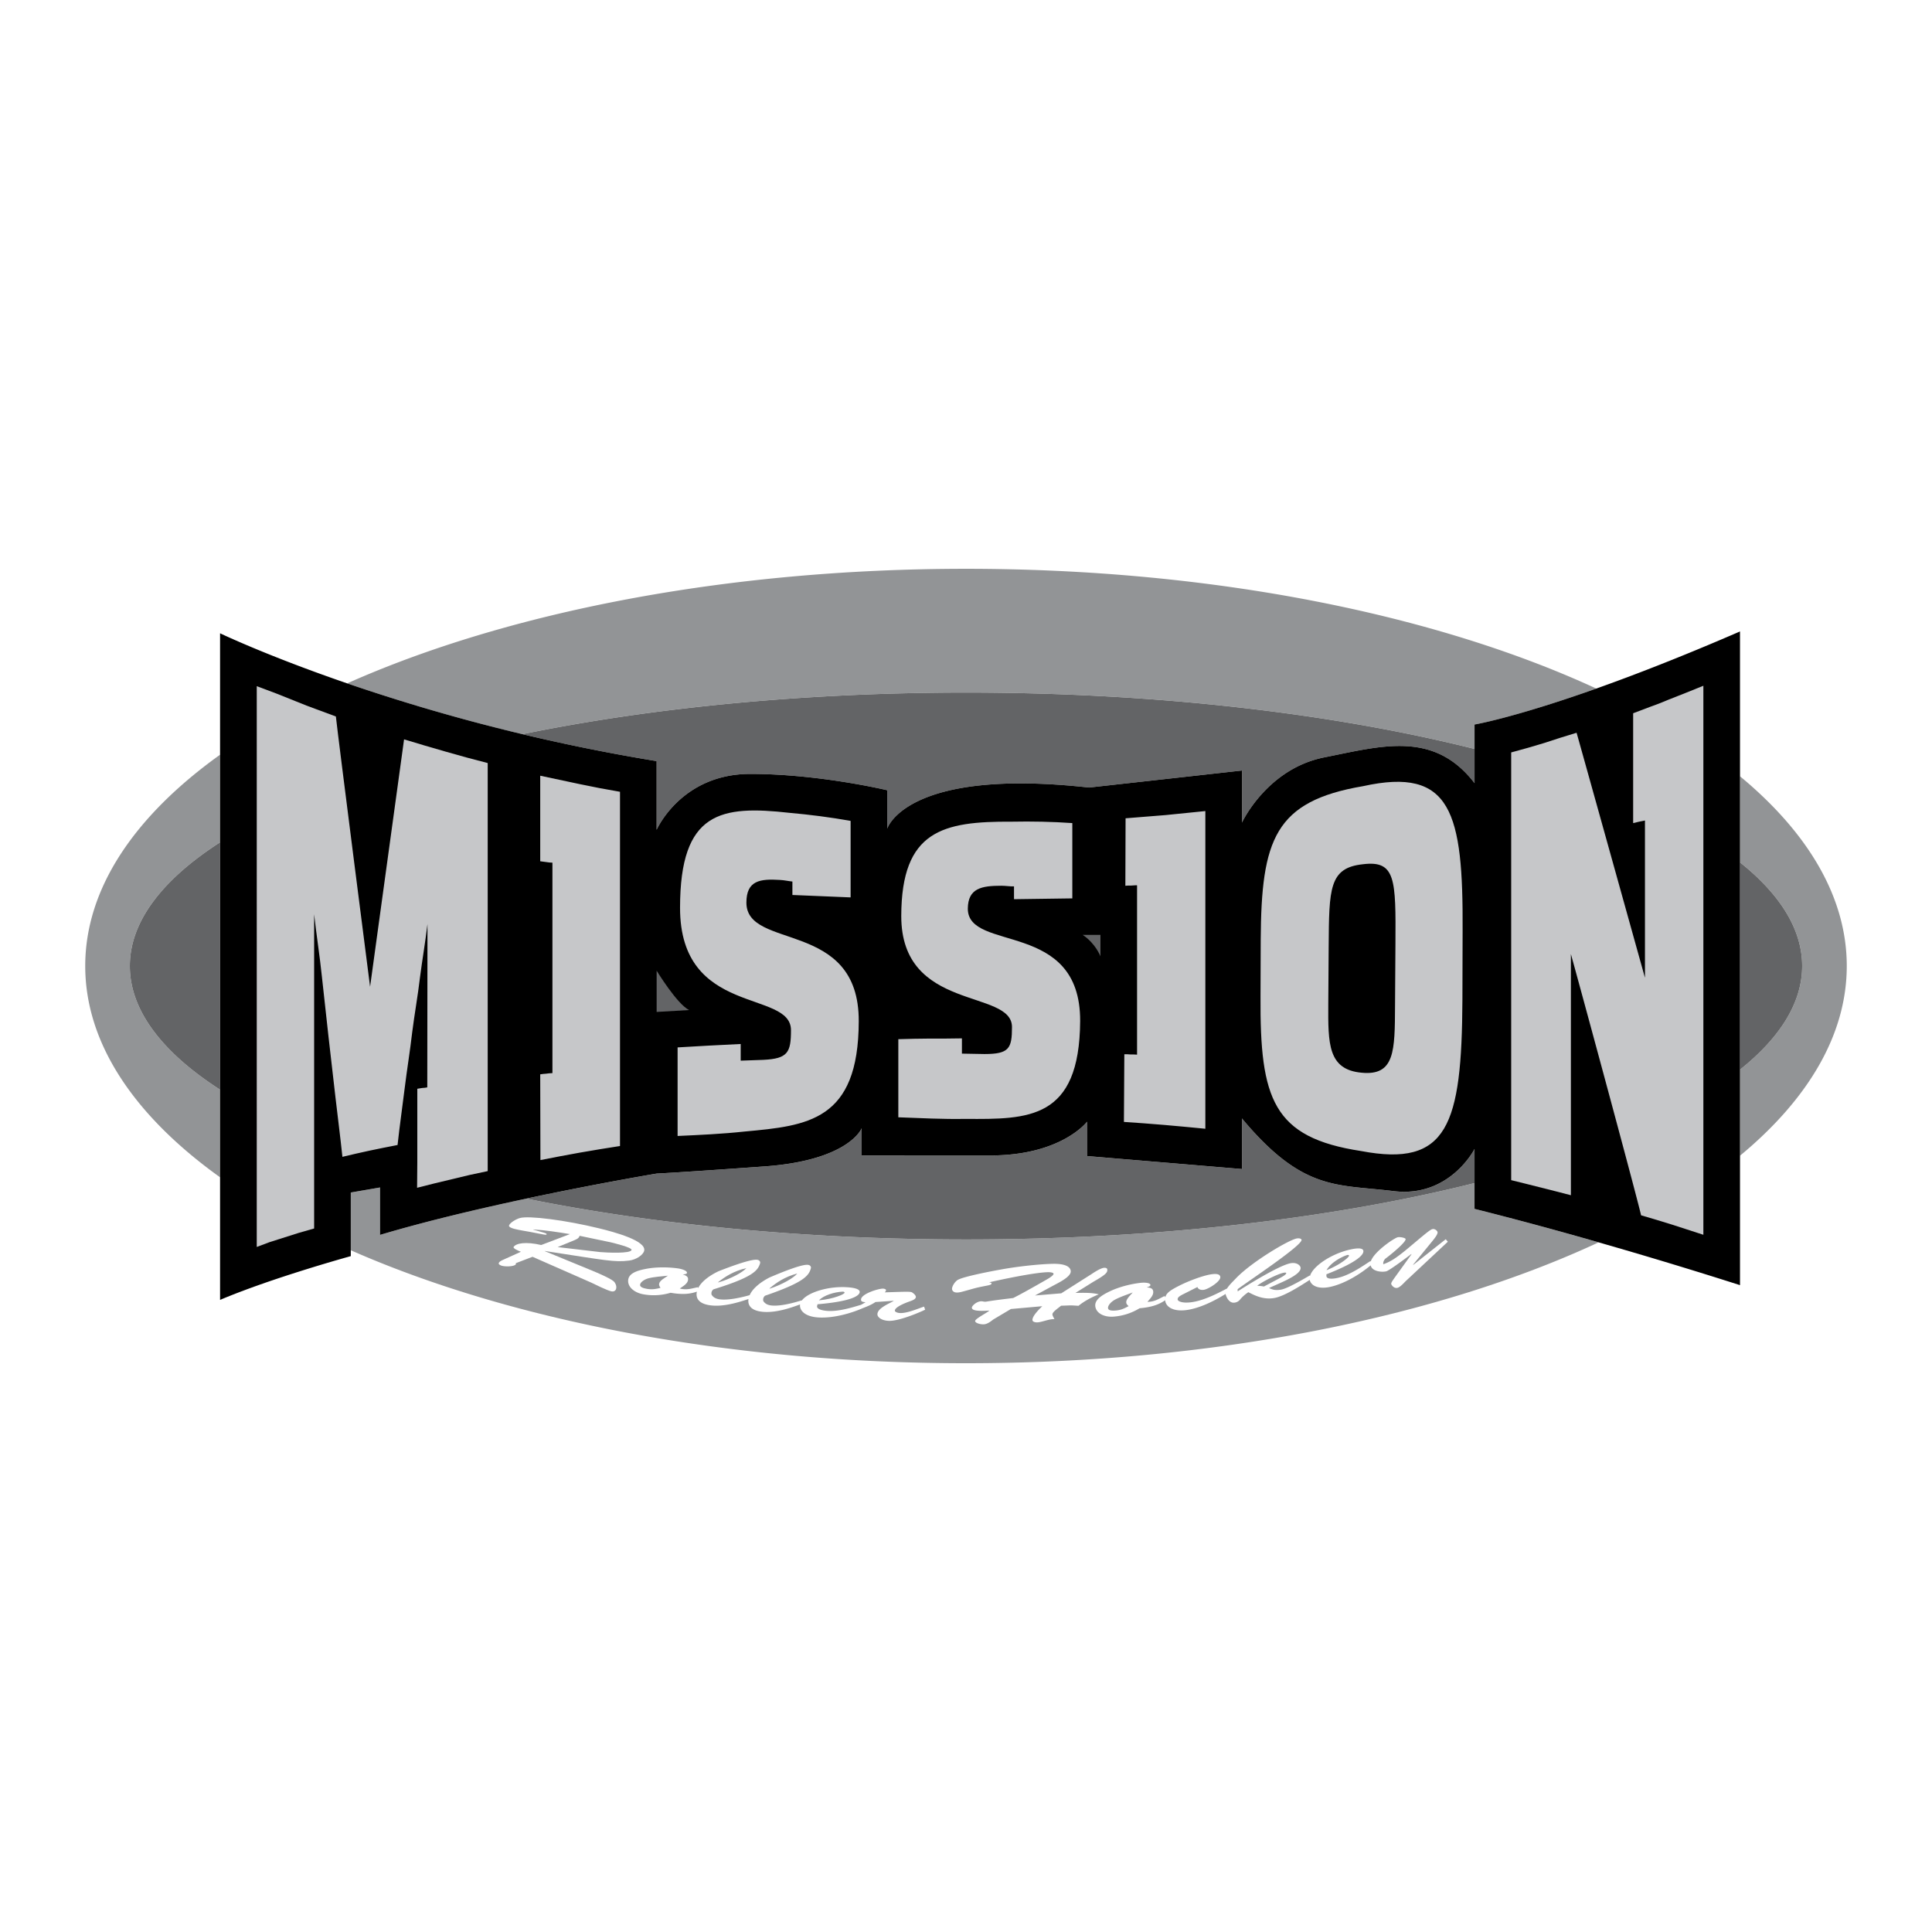
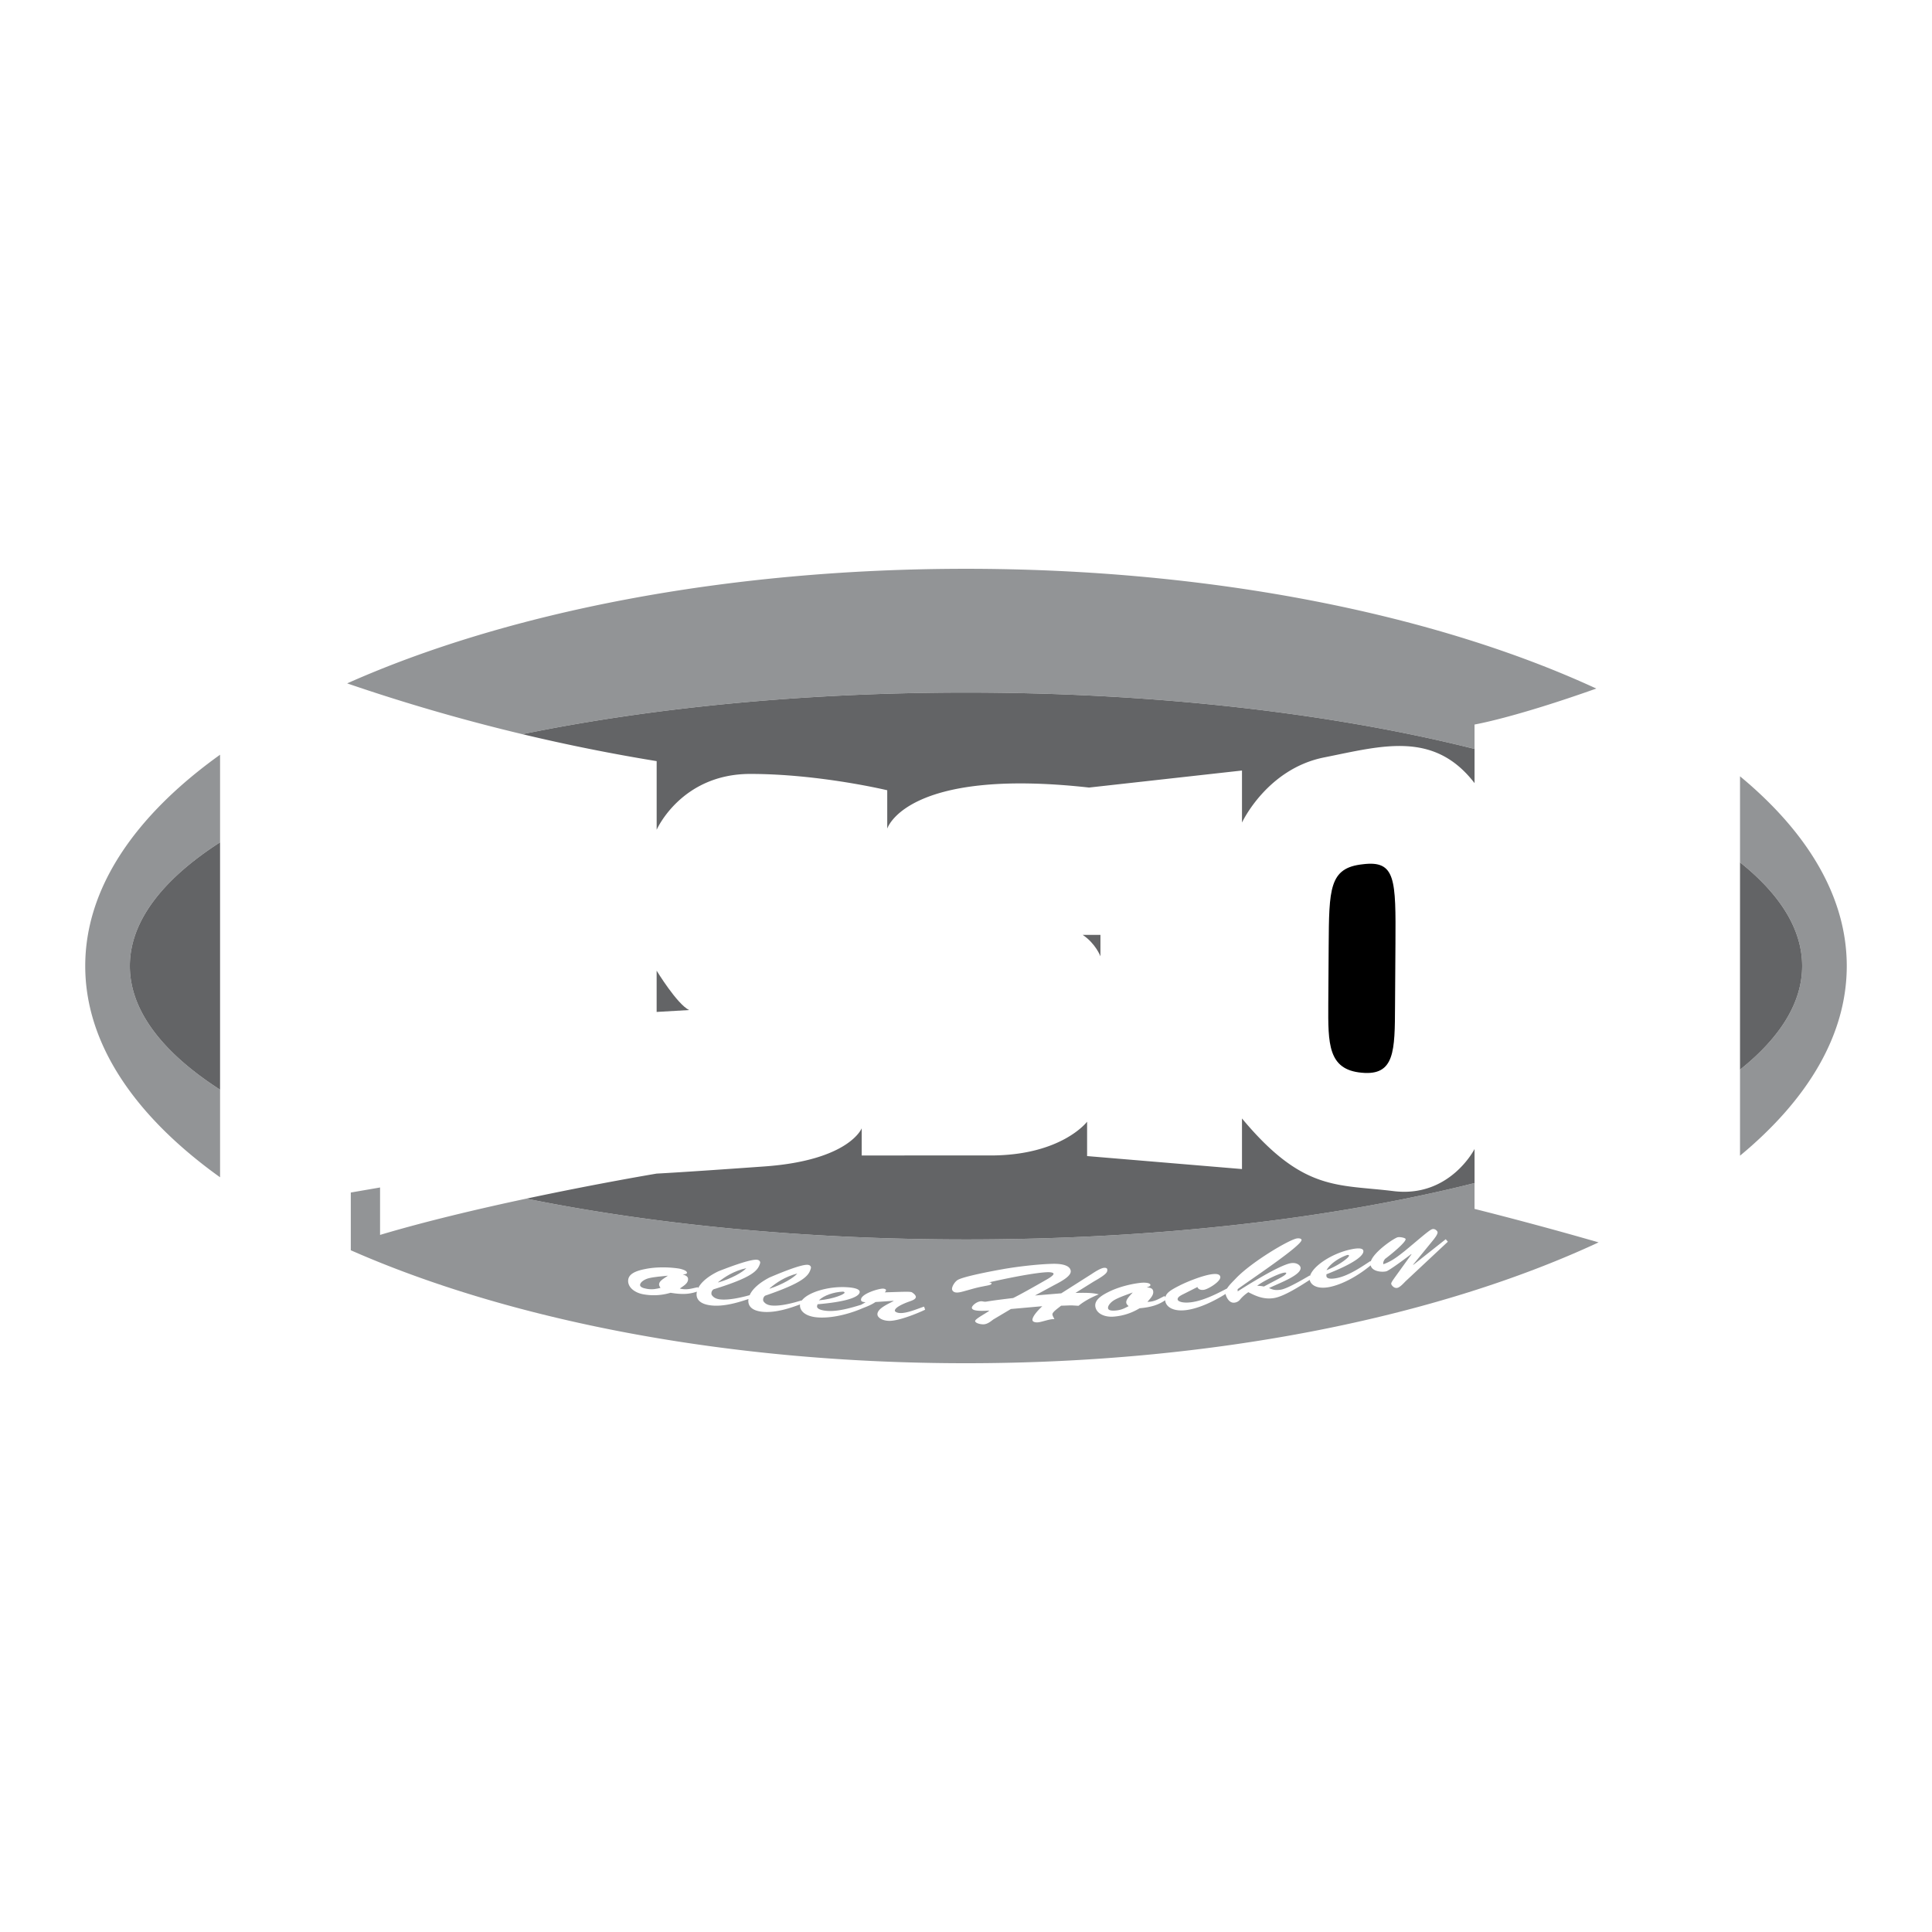
<svg xmlns="http://www.w3.org/2000/svg" width="2500" height="2500" viewBox="0 0 192.756 192.756">
  <g fill-rule="evenodd" clip-rule="evenodd">
-     <path fill="#fff" d="M0 0h192.756v192.756H0V0z" />
    <path d="M96.378 69.097c19.089 0 36.681 2.097 50.737 5.624v-2.436s3.852-.641 12.148-3.587c-15.959-7.372-38.236-11.949-62.886-11.949-24.065 0-45.871 4.364-61.741 11.432a189.547 189.547 0 0 0 17.484 5.068c12.83-2.631 28.001-4.152 44.258-4.152zM8.504 96.378c0 7.747 4.931 14.976 13.453 21.081v-8.742c-5.756-3.705-9.001-7.898-9.001-12.339s3.246-8.633 9.001-12.338v-8.742c-8.522 6.105-13.453 13.333-13.453 21.08zM173.602 77.452v8.587c3.996 3.188 6.199 6.68 6.199 10.338 0 3.659-2.203 7.149-6.199 10.339v8.588c6.791-5.625 10.65-12.072 10.65-18.927 0-6.853-3.859-13.301-10.65-18.925zM147.115 118.035c-14.057 3.527-31.648 5.625-50.737 5.625-16.091 0-31.118-1.492-43.862-4.072-4.714 1.004-10.005 2.25-14.597 3.619v-4.732l-2.92.504v5.76c15.838 6.973 37.497 11.27 61.379 11.27 24.767 0 47.142-4.621 63.114-12.057a377.45 377.45 0 0 0-12.377-3.34v-2.577z" fill="#929496" />
    <path d="M139.02 118.836c-5.621-.695-9.014.064-15.107-7.246v5.047l-15.453-1.295v-3.43s-2.535 3.369-9.645 3.369H85.972v-2.711s-1.235 3.199-9.695 3.805-10.763.715-10.763.715-5.831.971-12.997 2.498c12.744 2.58 27.771 4.072 43.862 4.072 19.089 0 36.681-2.098 50.737-5.625v-3.398c-.001 0-2.473 4.894-8.096 4.199zM65.513 82.791s2.437-5.576 9.341-5.576 13.666 1.629 13.666 1.629v3.829s1.857-6.129 20.133-4.099l15.26-1.698v5.193s2.48-5.365 8.205-6.503c5.723-1.139 10.938-2.711 14.998 2.568v-3.412c-14.057-3.527-31.648-5.624-50.737-5.624-16.257 0-31.428 1.521-44.256 4.151a187.41 187.41 0 0 0 13.392 2.689v6.853h-.002zM179.801 96.378c0-3.659-2.203-7.15-6.199-10.338v20.677c3.996-3.19 6.199-6.68 6.199-10.339zM12.955 96.378c0 4.44 3.246 8.634 9.001 12.339V84.04c-5.755 3.705-9.001 7.898-9.001 12.338z" fill="#636466" />
-     <path d="M159.264 68.698c-8.297 2.946-12.148 3.587-12.148 3.587v5.848c-4.061-5.279-9.275-3.707-14.998-2.568-5.725 1.139-8.205 6.503-8.205 6.503v-5.193l-15.26 1.698c-18.275-2.03-20.133 4.099-20.133 4.099v-3.829s-6.762-1.629-13.666-1.629c-6.904 0-9.341 5.576-9.341 5.576v-6.853a189.768 189.768 0 0 1-30.876-7.757c-8.011-2.753-12.681-4.997-12.681-4.997v66.507c5.28-2.234 13.042-4.365 13.042-4.365v-6.348l2.92-.504v4.732c4.592-1.369 9.883-2.615 14.597-3.619 7.167-1.527 12.997-2.498 12.997-2.498s2.303-.109 10.763-.715 9.695-3.805 9.695-3.805v2.711h12.843c7.109 0 9.645-3.369 9.645-3.369v3.43l15.453 1.295v-5.047c6.094 7.311 9.486 6.551 15.107 7.246 5.623.695 8.096-4.199 8.096-4.199v5.974a375.626 375.626 0 0 1 12.377 3.34 484.512 484.512 0 0 1 14.109 4.271V63c-5.758 2.497-10.518 4.341-14.336 5.698z" />
    <path d="M65.513 96.844v4.117l3.238-.188c-1.218-.609-3.238-3.929-3.238-3.929zM109.791 95.411v-2.135h-1.768c1.288.857 1.768 2.135 1.768 2.135z" fill="#636466" />
-     <path d="M25.612 68.458l2.03.761 1.949.781c.63.26 1.341.541 1.97.761l1.95.722c.244 2.284 3.412 26.966 3.412 26.966s3.127-22.739 3.391-24.683l2.071.621 2.071.601 2.071.581 2.132.561v40.711l-1.787.381-3.513.842-1.746.441.021-2.484v-7.395l.487-.078.264-.021.244-.039.02-16.29c-.203 1.724-.528 3.607-.751 5.35-.203 1.742-.548 3.666-.771 5.43-.203 1.783-.528 3.766-.751 5.59-.224 1.842-.508 3.787-.711 5.67l-1.422.279-1.36.281-1.36.301-1.36.32c-.203-1.943-.467-3.967-.69-5.91l-.69-6.012-.67-6.09c-.203-1.983-.548-4.167-.771-6.191v31.351l-1.543.441-2.903.922-1.279.48V68.458h-.005zM53.898 77.393l3.96.842 1.99.4 2.01.361v35.342l-2.01.32-2.011.342-1.949.359-1.97.381-.02-8.554.305-.041.263-.02.305-.039.345-.022V86.068l-.345-.02-.873-.12v-8.535zM67.604 113.336V104.5l3.127-.18 3.168-.16v1.662l2.254-.08c2.457-.119 2.762-.74 2.762-2.965 0-4.066-11.067-1.322-11.067-12.201 0-9.657 4.102-10.238 10.945-9.477 2.01.18 4.061.441 6.072.801v7.634l-2.904-.121-2.903-.12v-1.342c-.406-.04-.812-.14-1.259-.16-1.95-.12-3.331.04-3.331 2.264 0 4.789 11.25 1.623 11.209 11.841-.021 9.957-5.117 10.418-11.392 10.998-2.274.243-4.488.342-6.681.442zM89.626 111.473v-7.793l1.573-.041 1.584-.02h1.584l1.604-.02v1.521l2.254.041c2.457 0 2.74-.561 2.74-2.686.021-3.846-11.066-1.482-11.046-11.099.021-8.515 4.143-9.437 11.005-9.397 2.012-.04 4.053 0 6.062.14v7.513l-5.818.081v-1.282c-.406.02-.812-.06-1.258-.06-1.971 0-3.331.24-3.351 2.284 0 4.388 11.25 1.062 11.208 11.221-.061 9.857-5.178 9.797-11.432 9.756-2.292.042-4.475-.079-6.709-.159zM112.299 81.641l4-.321 3.959-.4v31.696l-2.092-.201-2.01-.18-2.01-.16-2.012-.141.041-6.752h.285l.305.02h.305l.375.021v-16.89c-.061-.02-.193 0-.273 0l-.305.02h-.305l-.285.02.022-6.732zM125.762 99.412l.02-5.65c.061-9.998 1.381-13.824 10.213-15.327 8.814-1.944 9.992 2.604 9.93 14.425l-.02 6.892c-.061 12.543-1.482 16.73-10.113 15.086-8.792-1.342-10.093-5.168-10.03-15.426z" fill="#c6c7c9" />
    <path d="M132.562 94.423l-.039 5.75c-.021 3.945-.041 6.551 3.33 6.852 3.309.32 3.309-2.164 3.33-6.691l.041-6.151c.039-6.451.039-8.375-3.27-7.954-3.35.36-3.35 2.444-3.392 8.194z" />
-     <path d="M150.771 117.744V75.069l1.672-.46 1.623-.481 1.605-.521 1.625-.5c.527 1.843 6.822 24.443 6.822 24.443V81.861l-.59.12-.588.14V71.162l1.746-.661a27.085 27.085 0 0 0 1.746-.681l1.727-.681 1.787-.721v54.776l-3.088-1.002-1.562-.48-1.564-.461c-.547-2.363-6.457-24.143-7.004-26.065v24.062l-1.545-.4-3.025-.762-1.387-.342z" fill="#c6c7c9" />
-     <path d="M62.767 125.768c.724-.09 1.403-.568 1.501-.971.247-1.01-2.966-1.871-4.491-2.244-3.347-.82-7.042-1.289-7.914-1.027-.394.105-1.017.496-1.079.748-.037.15.302.275.55.336.48.117 1.088.217 1.56.299l1.308.252c.083.021.321.055.336-.01.029-.117-.31-.168-1.342-.471l.004-.016c1.179.062 2.43.262 3.662.463l-2.865 1.088c-1.546-.354-2.5-.186-2.75.188-.104.141.467.391.724.486l-1.836.83c-.18.09-.34.168-.376.318-.025.102.142.209.341.258.447.109 1.496.057 1.365-.268l1.666-.637 5.865 2.58c.408.201 1.537.754 1.967.859.563.137.643-.471.395-.824-.067-.084.07-.283-2.678-1.398l-4.324-1.779.004-.016c6.095.932 6.921 1.143 8.407.956z" fill="#fff" />
    <path d="M57.077 123.83c.352-.146.695-.256.746-.535l3.09.646c.364.09 2.156.52 2.096.766-.095.385-2.438.271-3.125.213l-4.251-.498 1.444-.592z" fill="#929496" />
    <path d="M89.799 131.004c-.256-.01-.524-.117-.52-.248.012-.324.862-.691 1.364-.875.397-.139.726-.248.735-.5-.029-.148-.143-.281-.393-.445-.167-.104-1.108-.043-2.714.002.071-.07.125-.141.127-.223.003-.072-.131-.143-.302-.148-.409-.016-2.169.504-2.191 1.088-.006.17.093.238.451.268a5.454 5.454 0 0 1-.46.26c-.926.281-2.248.684-3.351.605-.544-.037-1.082-.182-1.025-.486l.046-.176c3.302-.281 4.178-.822 4.206-1.219.023-.324-.653-.438-1.197-.475-1.865-.139-3.966.488-4.582 1.328l-.018-.021c-.708.221-2.067.605-3.001.51-.458-.047-.679-.232-.812-.434a.49.49 0 0 1 .176-.545c3.854-1.322 4.368-1.988 4.565-2.744.027-.104-.021-.305-.309-.334-.542-.055-2.183.562-3.814 1.26-.905.465-1.687 1.088-1.987 1.766-.72.201-2.074.537-2.997.416-.456-.061-.671-.254-.799-.459a.488.488 0 0 1 .192-.539c3.893-1.205 4.426-1.855 4.646-2.604.031-.104-.011-.305-.299-.344-.541-.07-2.199.496-3.851 1.145-.909.432-1.703 1.023-2.03 1.684l-.027-.09c-.553.096-1.075.32-1.804.129.372-.258.756-.48.816-.832.041-.24-.031-.426-.525-.576.193-.016.403-.029.423-.15.037-.215-.504-.391-.875-.445-1.03-.15-2.276-.148-3.244.049-1.002.191-1.676.49-1.744 1.096-.074.736.663 1.291 1.537 1.439a5.81 5.81 0 0 0 2.692-.158c1.125.191 1.868.148 2.626-.111-.009.039-.018.08-.023.119-.063.475.132 1.082 1.366 1.246 1.301.172 2.795-.291 3.805-.631-.003.023-.009.047-.011.07-.049.477.165 1.078 1.403 1.205 1.292.131 2.753-.365 3.752-.734a.62.62 0 0 0-.009.105c-.003.537.538 1.104 1.78 1.191 1.596.111 3.406-.447 4.509-.934.443-.168.865-.338 1.245-.602l1.78-.119.033.018c-.696.363-1.599.76-1.62 1.312-.011.309.42.641 1.136.668.971.037 2.965-.791 3.626-1.115l-.108-.305c-.568.181-1.662.669-2.395.642z" fill="#fff" />
    <path d="M84.067 128.867c.121-.008.202.047.198.104.007.139-1.053.627-2.567.764.497-.503 1.511-.823 2.369-.868zM79.547 127.057c-.352.43-1.483 1.098-2.742 1.508l-.032-.02c.693-.582 1.523-1.158 2.774-1.488zM74.463 126.52c-.365.42-1.516 1.053-2.787 1.426l-.032-.021c.712-.562 1.56-1.113 2.819-1.405zM65.761 128.08c-.024.145.042.264.138.41-.416.104-.794.195-1.349.1-.42-.07-.728-.197-.688-.43.042-.248.415-.506.814-.619.544-.146 1.367-.203 1.966-.266-.314.219-.827.485-.881.805z" fill="#929496" />
    <path d="M107.297 128.996l1.812-1.129c1.328-.752 1.375-.939 1.367-1.199-.002-.09-.072-.186-.295-.18-.357.01-1.062.484-1.264.619l-3.035 1.928-2.623.217 1.9-1.027c.691-.359 1.684-.881 1.67-1.385-.012-.398-.447-.785-1.863-.746-1.467.039-3.609.293-5.02.551-.967.172-3.786.703-4.39 1.053-.319.195-.579.666-.573.9.004.146.13.371.522.359.239-.006.476-.076.679-.131 1.168-.316 1.049-.32 2.323-.566.203-.039.424-.094.42-.207-.002-.072-.121-.094-.242-.115 2.781-.627 4.922-.986 5.826-1.01.205-.006.598.016.602.162.004.162-.482.459-.701.578-1.479.854-2.689 1.52-3.328 1.838-2.586.305-2.602.363-2.789.367-.137.004-.275-.049-.395-.045-.459.012-.942.455-.937.643.007.275.556.367 1.748.285-.232.227-1.428.818-1.422 1.045.006.188.471.338.846.328.408-.012.775-.346.977-.49l1.746-1.039 3.131-.279c-.615.586-.877.967-.955 1.213-.08.246.025.355.316.396.445.062 1.305-.359 1.852-.318-.072-.152-.197-.336-.201-.482-.006-.242.615-.641.865-.859 1.158-.031.748-.053 1.74.01.533-.438 1.223-.82 2.018-1.143-.706-.185-1.542-.156-2.327-.142zM144.242 123.637l-3.225 2.551-.037-.006 1.957-2.395c.186-.229.541-.672.484-.877-.029-.109-.279-.369-.551-.268-.307.109-1.229.938-2.697 2.152-.625.492-1.303 1.051-2.16 1.338-.029-.168.025-.352.186-.539.486-.355 2.119-1.682 2.037-1.979-.029-.111-.561-.234-.807-.166-.396.117-2.381 1.467-2.67 2.416l-.037-.045c-.809.527-2.08 1.416-3.262 1.676-.533.119-1.09.133-1.123-.176l-.004-.182c3.086-1.205 3.773-1.973 3.686-2.361-.068-.318-.75-.234-1.283-.115-1.865.404-3.742 1.646-4.035 2.637l-.031-.043c-1.951 1.148-2.588 1.373-2.908 1.42-.592.084-.797-.014-1.152-.166 1.072-.514 3.271-1.309 3.146-2.053-.041-.232-.402-.525-.973-.428-1.145.195-4.459 2.268-5.301 2.814l-.004-.221c.92-.701 6.471-4.375 6.377-4.926-.02-.113-.219-.17-.455-.137-.744.102-4.518 2.326-6.104 3.996-.314.33-.67.664-.869.994-.936.486-2.32 1.219-3.592 1.379-.881.109-1.316-.09-1.34-.275-.029-.225.26-.385.617-.561l1.357-.686c.037.152.23.332.619.283.457-.057 1.717-.844 1.662-1.287-.031-.242-.283-.342-.809-.277-.947.119-2.518.758-3.244 1.127-.852.432-1.326.719-1.432 1.174l-.072-.121c-.512.232-.961.58-1.713.582.295-.344.609-.658.578-1.014-.021-.242-.137-.402-.652-.424.182-.064.383-.131.371-.252-.018-.219-.586-.25-.959-.209-1.035.113-2.24.432-3.127.867-.92.439-1.496.896-1.41 1.5.115.732.969 1.082 1.852 1.004a5.788 5.788 0 0 0 2.564-.834c1.158-.102 1.873-.336 2.553-.797l.004.047c.074.596.773 1.098 2.076.936 1.396-.176 2.936-.98 3.949-1.615.002.008 0 .016.002.025.033.191.316.943.906.842a.816.816 0 0 0 .564-.344 3.84 3.84 0 0 1 .797-.695c.588.295 1.465.771 2.574.582 1.033-.176 2.682-1.252 3.551-1.811.004.018.006.037.012.055.148.516.828.906 2.045.639 1.539-.342 3.094-1.367 4.02-2.143.004.01.004.02.01.029.158.578 1.088.676 1.553.564.199-.047 1.283-.801 2.482-1.713l.037.006-1.715 2.379c-.086.133-.348.467-.314.592.037.133.291.477.637.381.264-.072.654-.51.779-.637l4.232-3.959-.209-.25z" fill="#fff" />
    <path d="M134.373 125.225c.113-.041.207-.014.219.043.047.131-.832.898-2.244 1.461.334-.624 1.214-1.217 2.025-1.504zM112.602 130.312c-.377.205-.719.389-1.279.438-.426.037-.754-.006-.775-.242-.021-.25.273-.594.631-.805.49-.279 1.271-.543 1.836-.754-.25.289-.678.678-.648 1.002.01.145.104.242.235.361zM126.098 128.357a2.828 2.828 0 0 0-.668-.066c.373-.346 2.045-1.207 2.666-1.312.084-.014.221-.021.23.027.027.168-.498.43-.736.562l-1.492.789z" fill="#929496" />
  </g>
</svg>